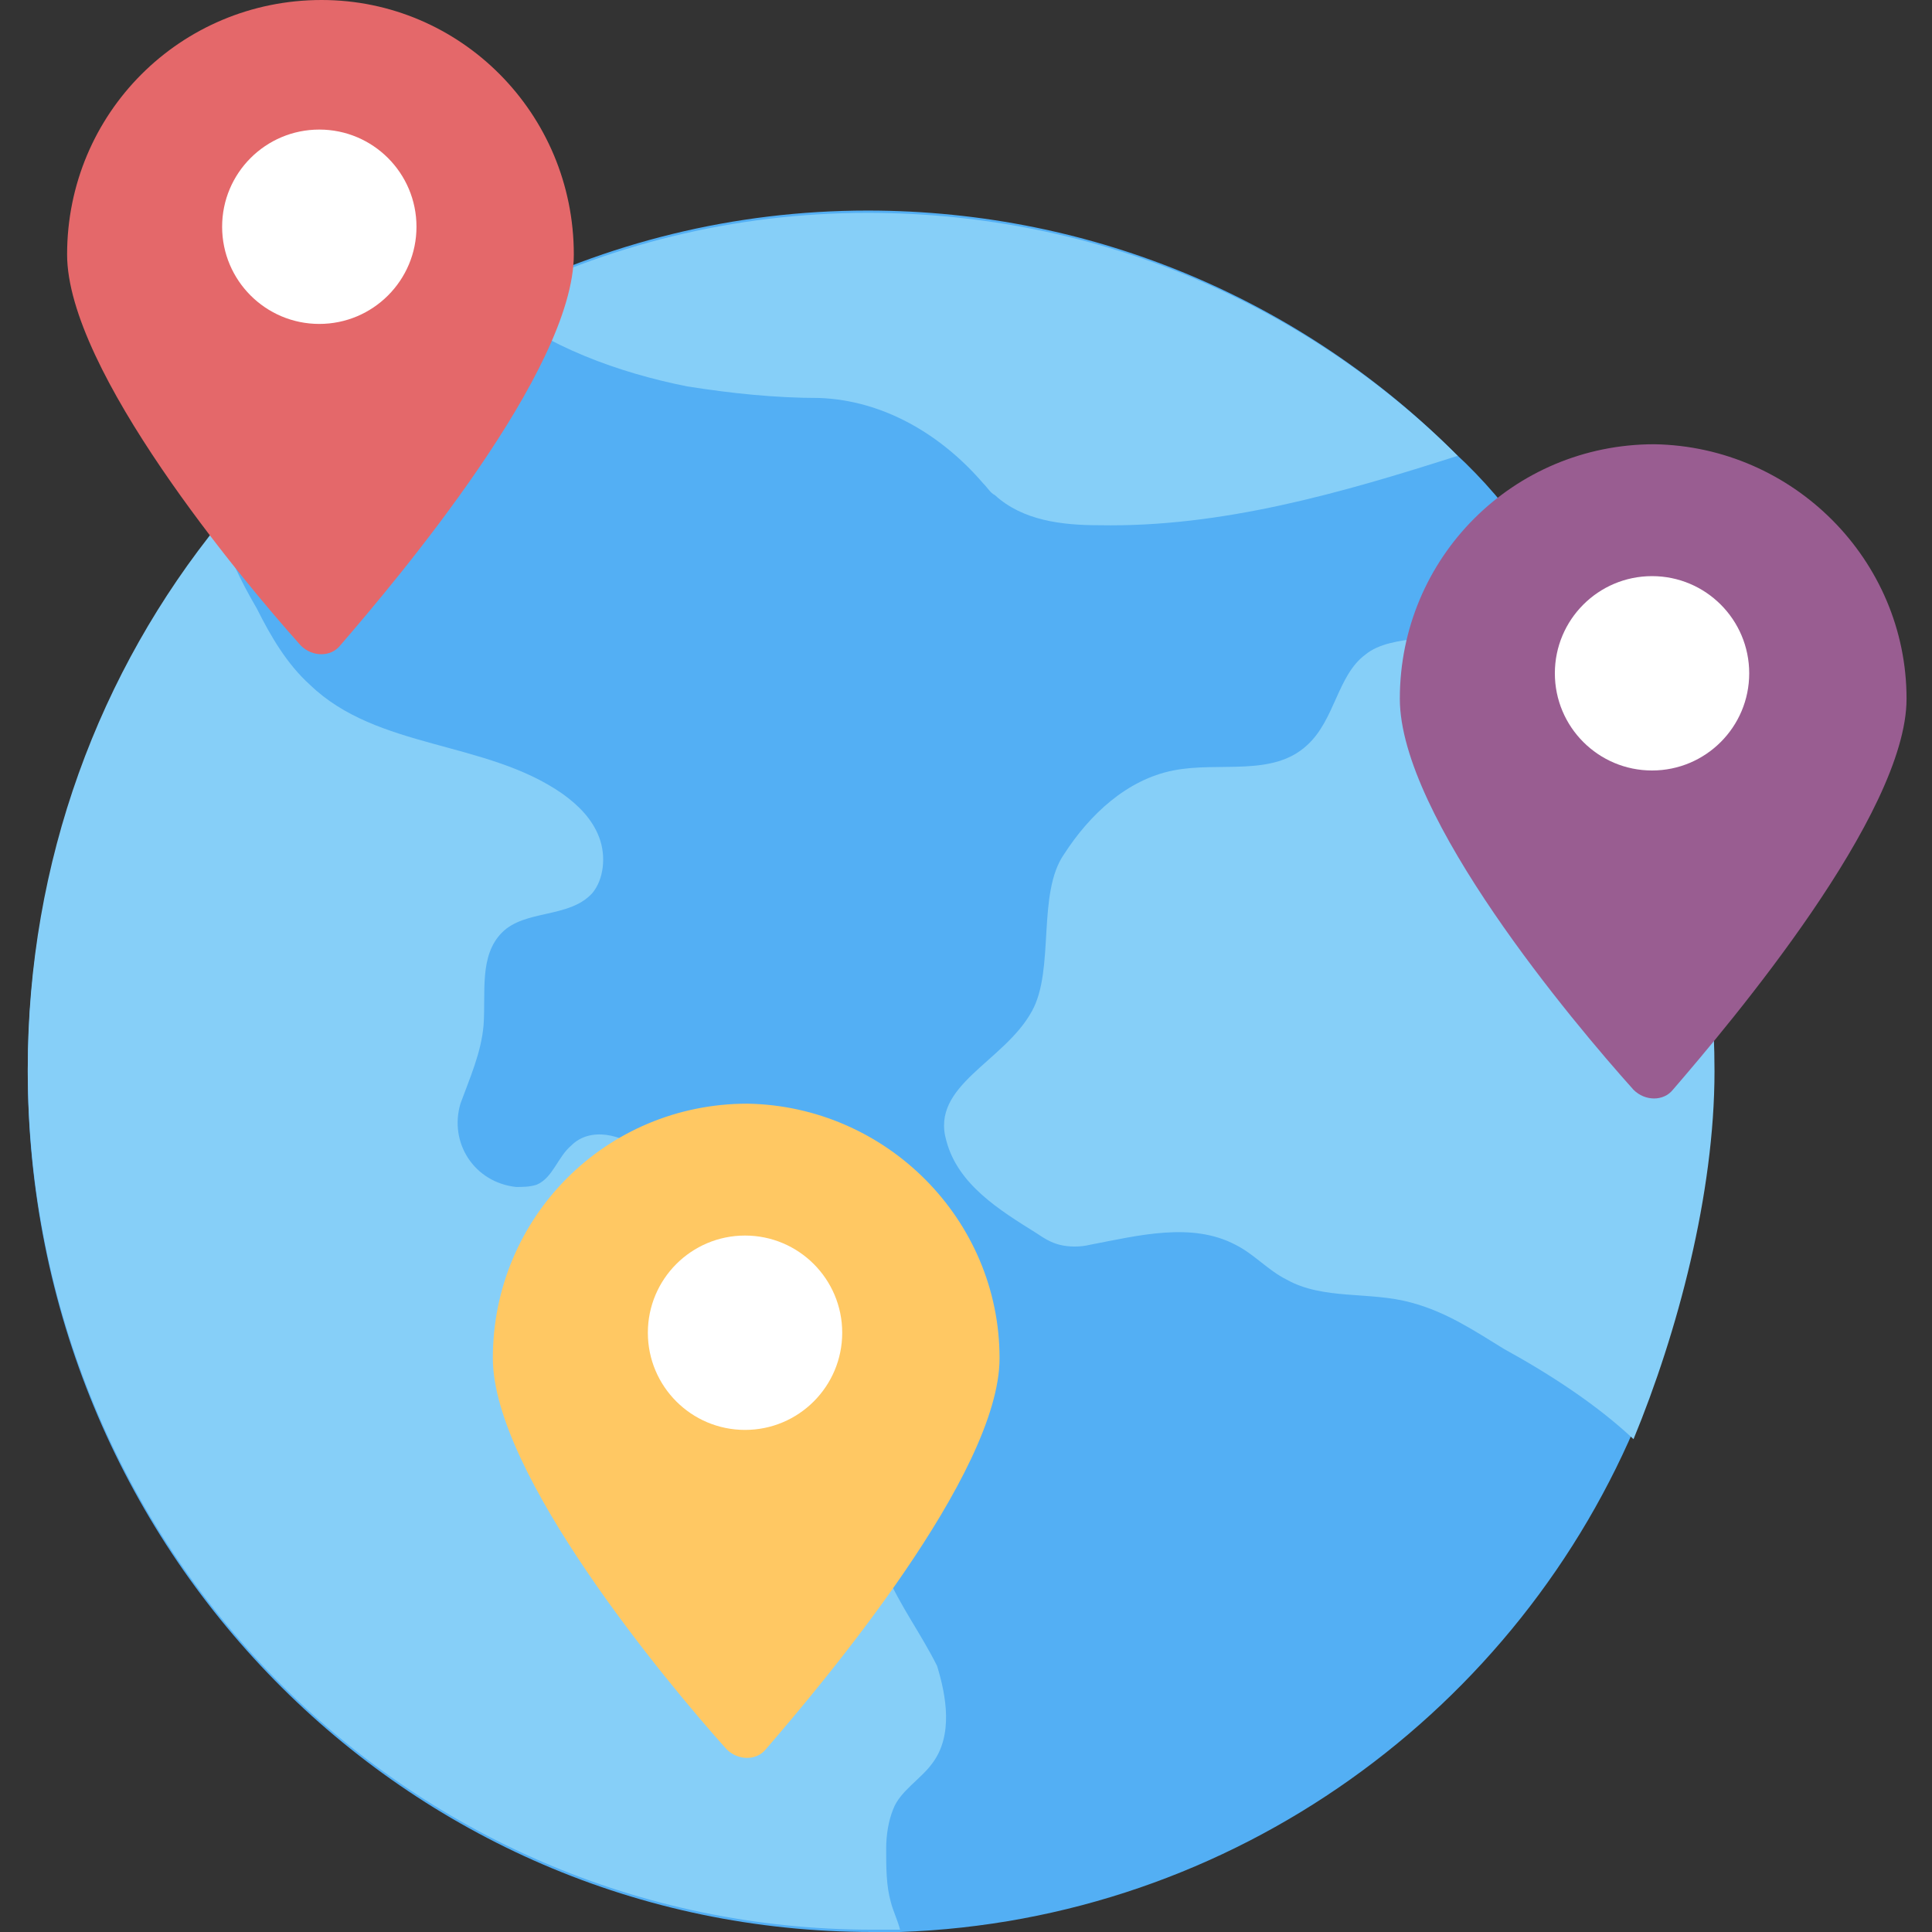
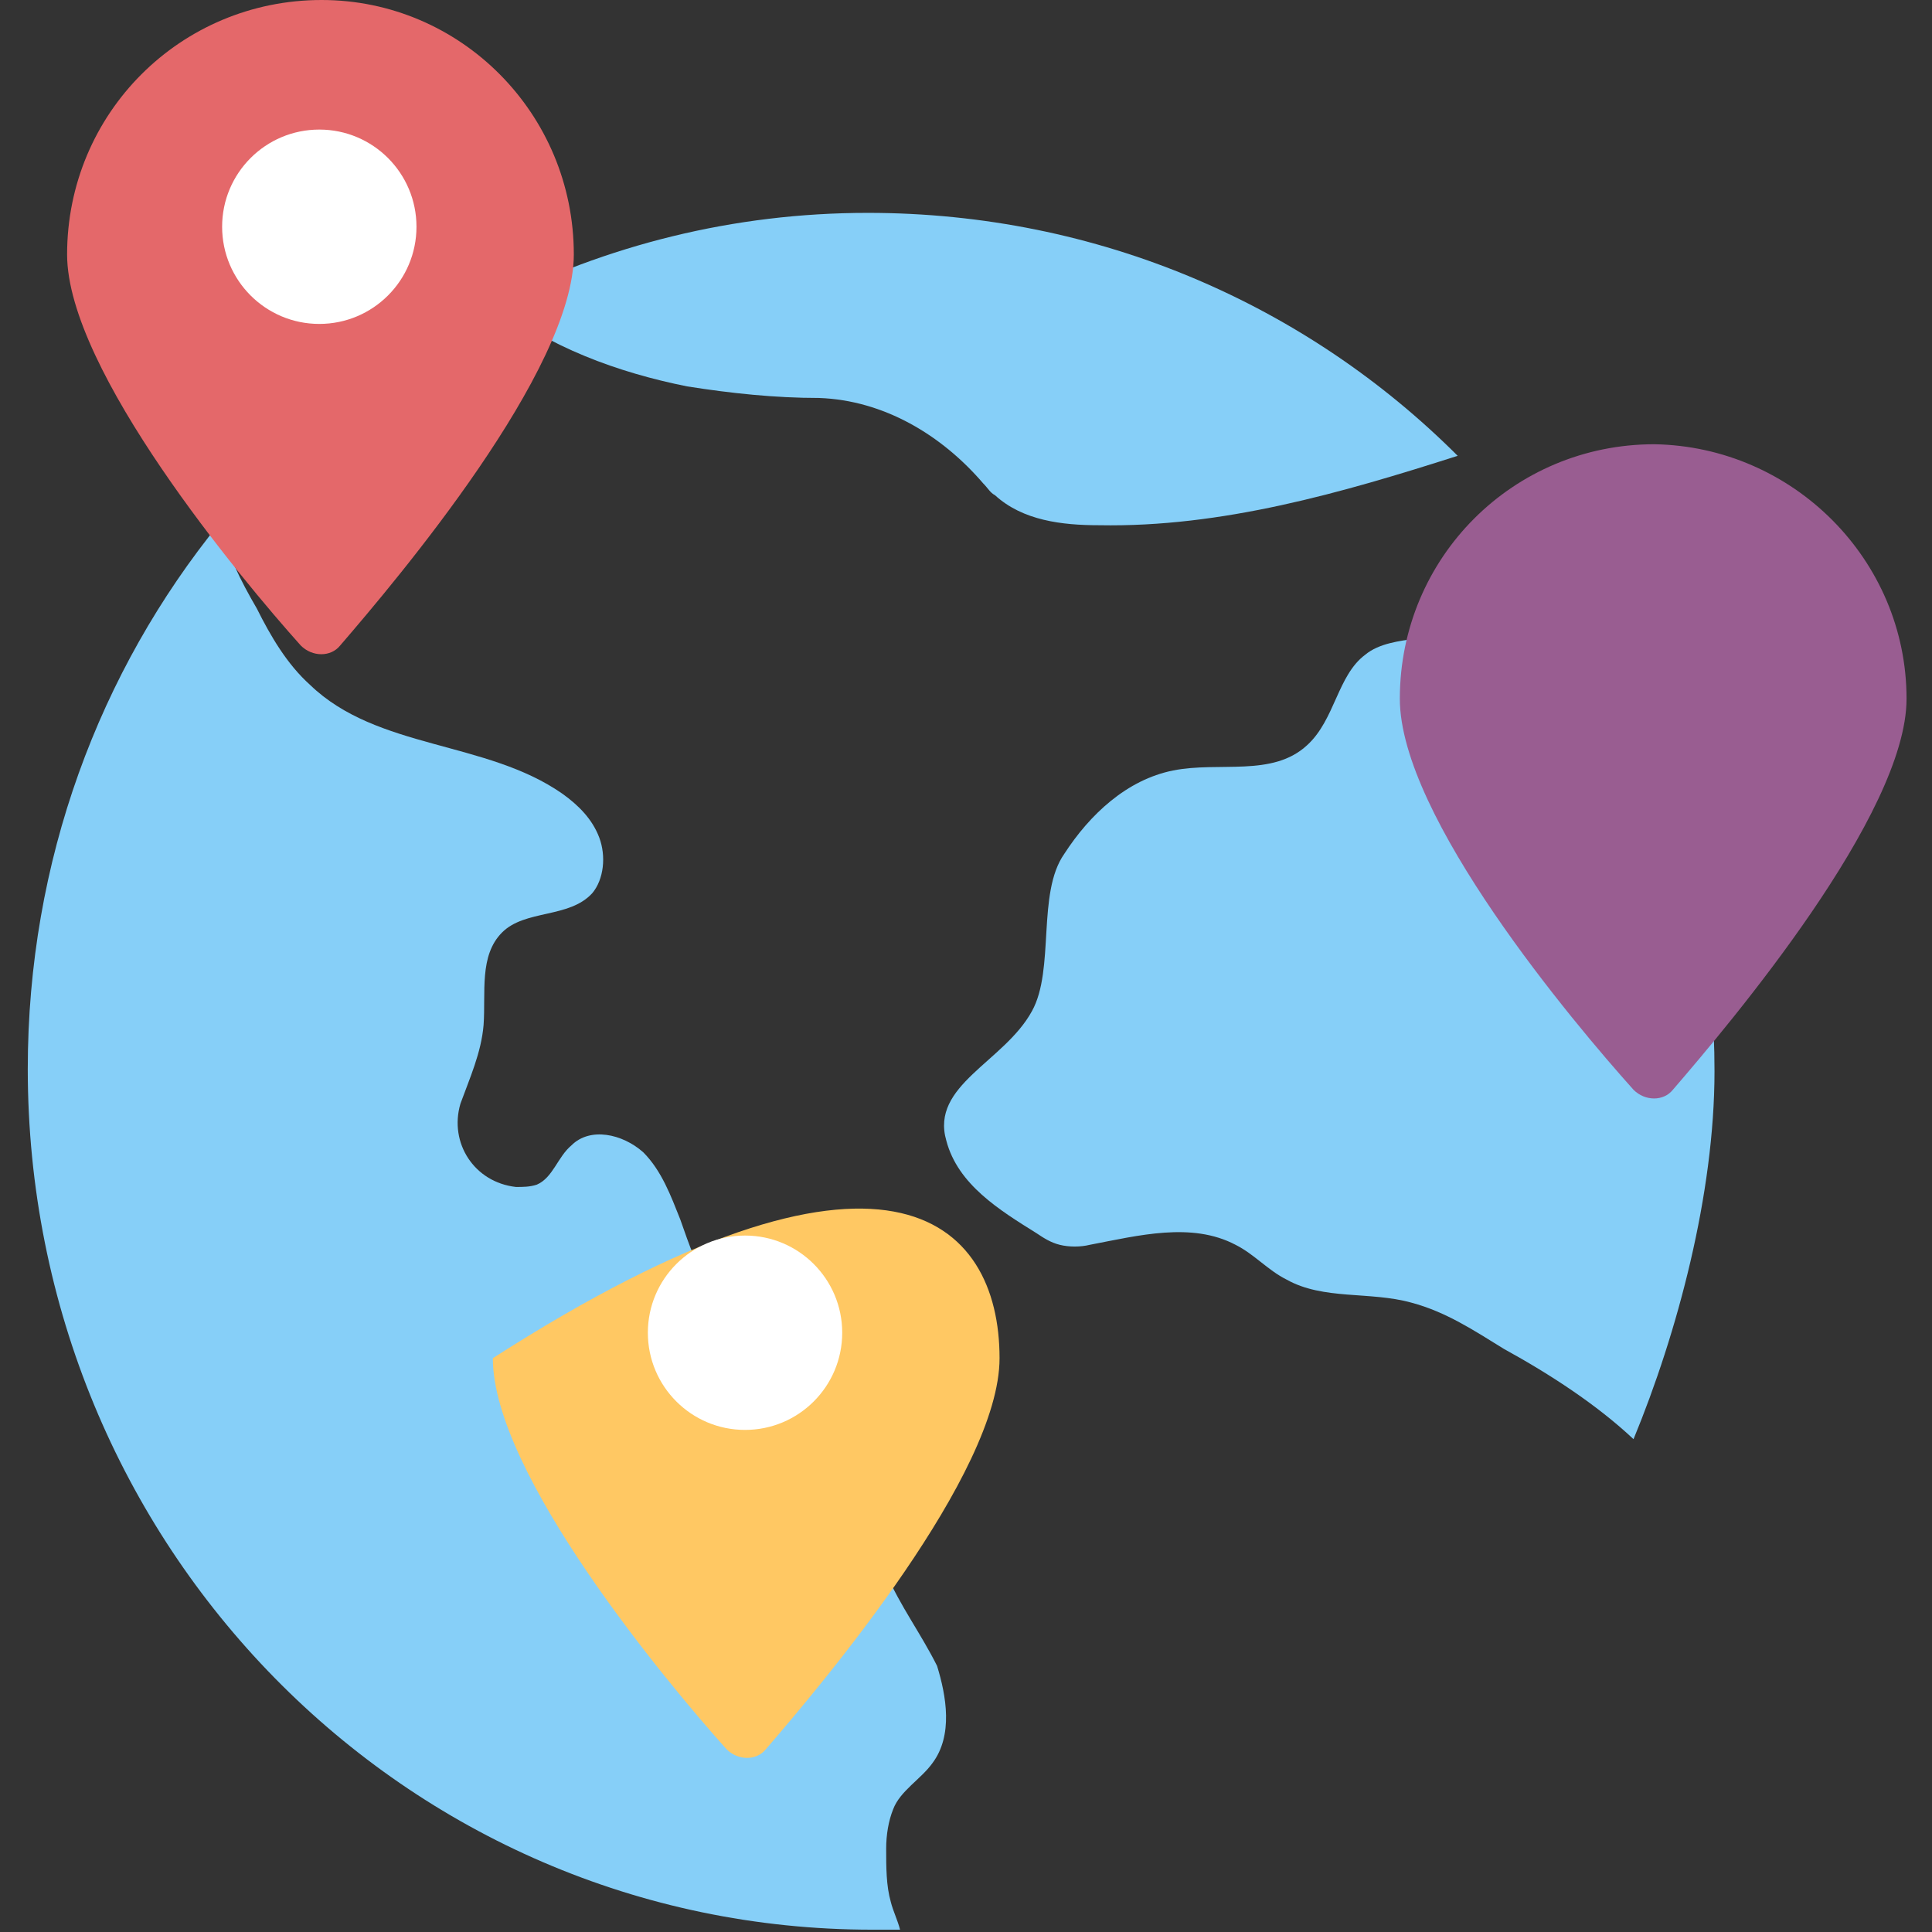
<svg xmlns="http://www.w3.org/2000/svg" version="1.1" id="Layer_1" x="0px" y="0px" viewBox="0 0 83.5 83.5" style="enable-background:new 0 0 83.5 83.5;" xml:space="preserve">
  <rect x="0" y="0" width="83.5" height="83.5" fill="#333333" stroke="none" />
  <style type="text/css">
	.st0{fill:#53AFF4;}
	.st1{fill:#86CFF8;}
	.st2{fill:#E4686A;}
	.st3{fill:#FFFFFF;}
	.st4{fill:#995D91;}
	.st5{fill:#FFC863;}
</style>
  <g>
    <g>
      <g>
        <g>
-           <path class="st0" d="M15.5,16.9c1.8-1.5,3.7-2.8,5.8-3.9c0,0,0,0,0,0c4.9-2.5,10.4-3.9,16.2-3.9c9.9,0,18.9,4,25.4,10.5h0      c1.2,1.1,2.3,2.4,3.2,3.7c4.9,6.3,7.8,14.3,7.8,23c0,5.3-1.1,10.3-3,14.8C65.7,73.9,53.3,83,38.9,83.5c-0.4,0-0.8,0-1.2,0      c-20.2,0-36.5-16.6-36.5-37.2c0-8.9,3.1-17.2,8.3-23.6c0-0.1,0.1-0.1,0.1-0.2c1.5-1.9,3.3-3.5,5.2-5L15.5,16.9z" />
-         </g>
+           </g>
        <g>
          <path class="st1" d="M40.3,76.2c-0.5,0.7-1.4,1.2-1.7,2c-0.2,0.5-0.3,1.1-0.3,1.7c0,0.8,0,1.6,0.2,2.3c0.1,0.4,0.3,0.8,0.4,1.2      c-0.4,0-0.8,0-1.2,0c-20.2,0-36.5-16.6-36.5-37.2c0-9,3.1-17.2,8.3-23.6c0.3,1.3,0.9,2.5,1.6,3.7c0.6,1.2,1.3,2.4,2.3,3.3      c2.9,2.8,7.6,2.4,10.9,4.7c0.7,0.5,1.3,1.1,1.6,1.9c0.3,0.8,0.2,1.8-0.3,2.4c-1,1.1-2.9,0.7-3.9,1.7c-1,1-0.7,2.6-0.8,4      c-0.1,1.2-0.6,2.3-1,3.4c-0.5,1.7,0.6,3.4,2.4,3.6c0,0,0,0,0,0c0.3,0,0.6,0,0.9-0.1c0.7-0.3,0.9-1.2,1.5-1.7      c0.8-0.8,2.2-0.5,3.1,0.3c0.8,0.8,1.2,1.9,1.6,2.9c0.4,1.1,0.7,2.2,1.5,3c1.2,1.1,2.9,1.3,4.4,1.9c1.4,0.5,2.7,1.4,3.7,2.6      c0.3,0.4,0.6,0.8,0.7,1.3c0.1,0.9-0.5,1.7-1.1,2.4c-1,1.2-0.9,2.7-0.3,4.1c0.6,1.4,1.5,2.6,2.2,4C40.9,73.3,41.2,75,40.3,76.2z" />
        </g>
        <g>
          <path class="st1" d="M74.1,46.3c0,5.3-1.6,11.3-3.5,15.9C69,60.7,67,59.4,65,58.3c-1.3-0.8-2.5-1.6-4-2c-1.8-0.5-3.8-0.1-5.4-1      c-0.8-0.4-1.4-1.1-2.2-1.5c-1.9-1-4.2-0.4-6.3,0c-0.4,0.1-0.9,0.1-1.3,0c-0.4-0.1-0.7-0.3-1-0.5c-1.6-1-3.4-2.1-3.9-4      c-0.7-2.4,2.5-3.4,3.7-5.6c1-1.8,0.2-5.1,1.4-6.8c1.1-1.7,2.7-3.2,4.7-3.6c2-0.4,4.3,0.3,5.8-1.1c1.2-1.1,1.3-3,2.5-3.9      c0.6-0.5,1.5-0.6,2.2-0.7c1.5-0.3,3.1-1,4.1-2.3c0.4-0.5,0.8-1.2,0.9-2C71.2,29.7,74.1,37.6,74.1,46.3z" />
        </g>
        <g>
          <path class="st1" d="M63,19.7c-5,1.6-10.2,3.1-15.5,3c-1.6,0-3.3-0.2-4.5-1.3c-0.2-0.1-0.3-0.3-0.5-0.5      c-1.8-2.1-4.3-3.6-7.1-3.7c-1.9,0-3.8-0.2-5.7-0.5c-3-0.6-6-1.7-8.4-3.6c4.9-2.5,10.4-3.9,16.2-3.9C47.5,9.2,56.5,13.2,63,19.7z      " />
        </g>
      </g>
      <g>
        <g>
          <path class="st2" d="M24.8,11c0,5-7.6,14-10.1,16.9c-0.4,0.5-1.2,0.5-1.7,0C10.4,25,2.9,16,2.9,11c0-6.1,4.9-11,11-11      C19.9,0,24.8,4.9,24.8,11z" />
        </g>
        <g>
          <ellipse class="st3" cx="13.8" cy="9.8" rx="4.2" ry="4.2" />
        </g>
      </g>
      <g>
        <g>
          <path class="st4" d="M82.4,30.2c0,5-7.6,14-10.1,16.9c-0.4,0.5-1.2,0.5-1.7,0C68,44.2,60.5,35.3,60.5,30.2c0-6.1,4.9-11,11-11      C77.5,19.3,82.4,24.2,82.4,30.2z" />
        </g>
        <g>
-           <ellipse class="st3" cx="71.4" cy="29.1" rx="4.2" ry="4.2" />
-         </g>
+           </g>
      </g>
      <g>
        <g>
-           <path class="st5" d="M43.2,58.7c0,5-7.6,14-10.1,16.9c-0.4,0.5-1.2,0.5-1.7,0c-2.6-2.9-10.1-11.9-10.1-16.9c0-6.1,4.9-11,11-11      C38.3,47.8,43.2,52.7,43.2,58.7z" />
+           <path class="st5" d="M43.2,58.7c0,5-7.6,14-10.1,16.9c-0.4,0.5-1.2,0.5-1.7,0c-2.6-2.9-10.1-11.9-10.1-16.9C38.3,47.8,43.2,52.7,43.2,58.7z" />
        </g>
        <g>
          <ellipse class="st3" cx="32.2" cy="57.6" rx="4.2" ry="4.2" />
        </g>
      </g>
    </g>
  </g>
</svg>